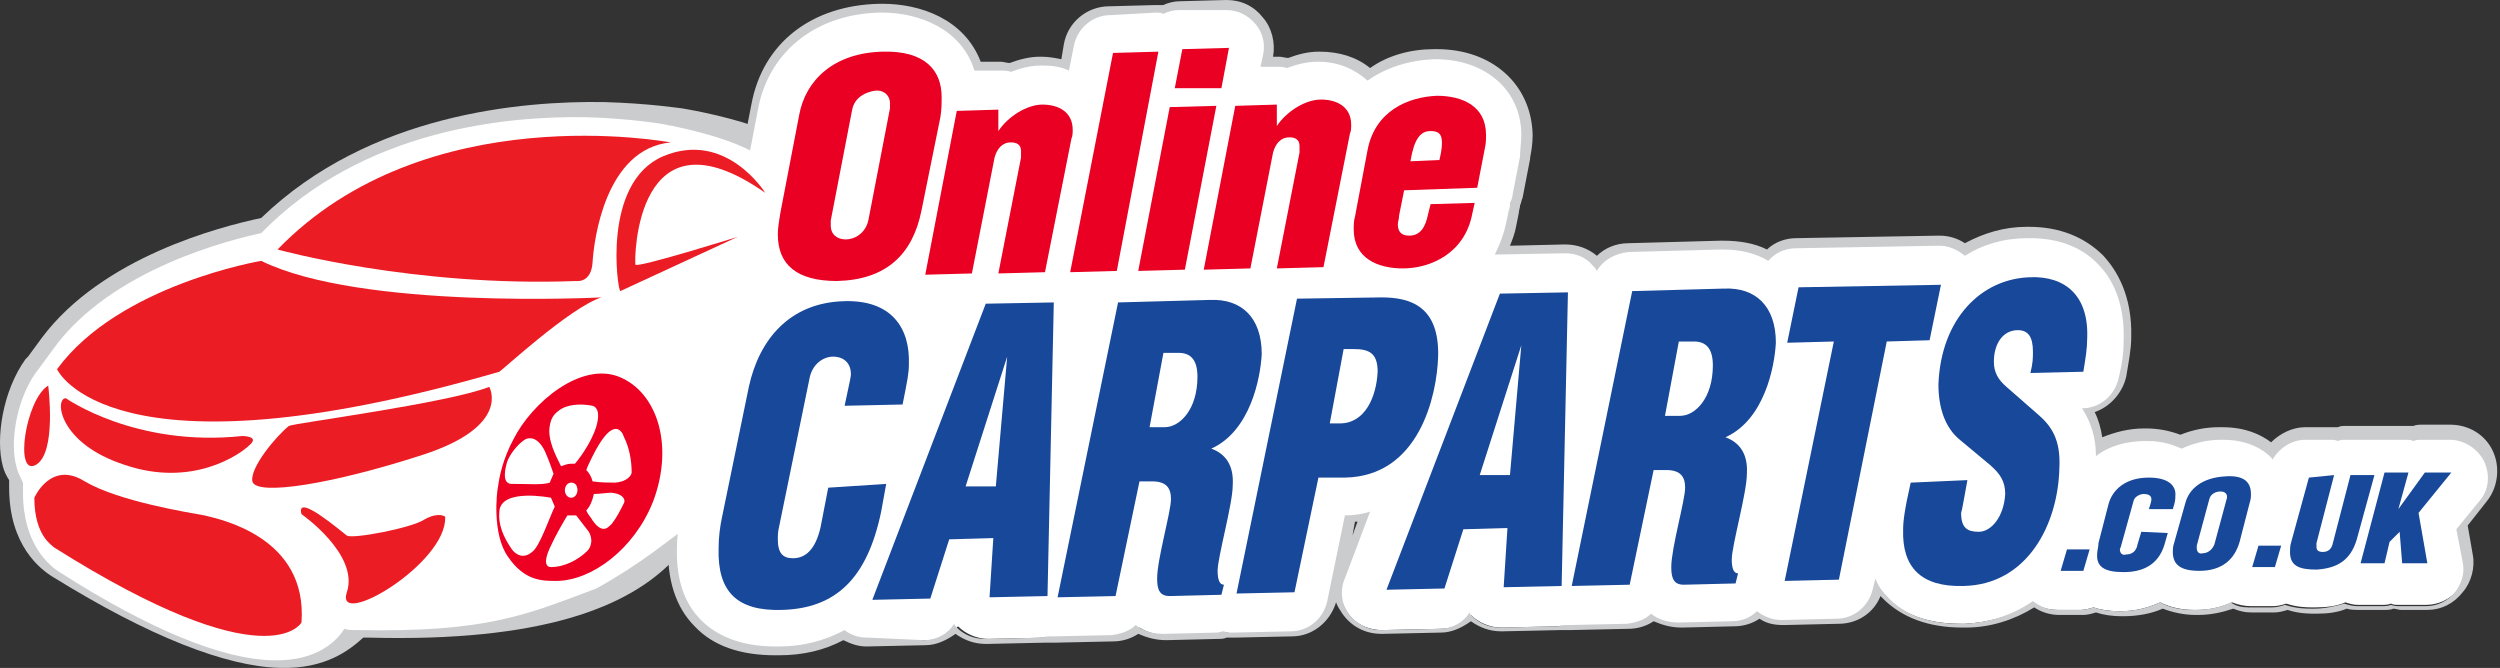
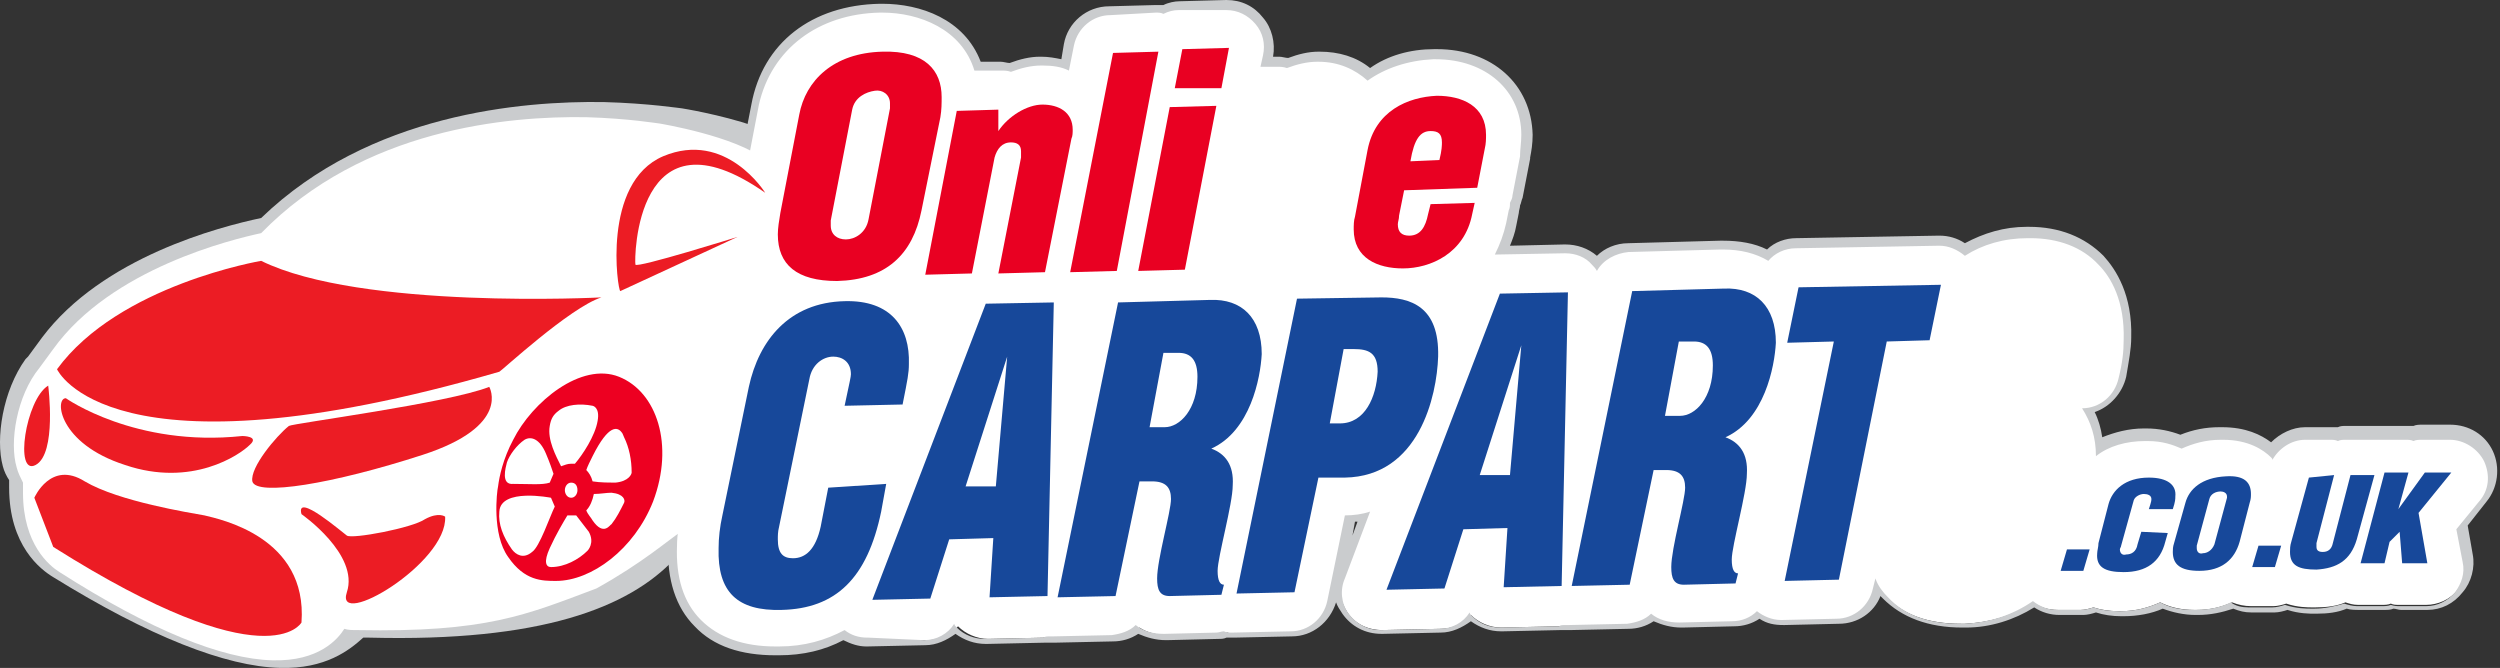
<svg xmlns="http://www.w3.org/2000/svg" width="262" height="70" viewBox="0 0 262 70" fill="none">
  <rect x="0" y="0" width="262" height="70" fill="#333333" stroke="none" />
  <path d="M29.351 69.994C23.672 69.862 15.617 66.692 5.58 60.485C4.259 59.693 0.957 57.184 0.957 51.109V50.316C0.693 49.92 0.429 49.392 0.297 48.864C-0.495 45.958 0.297 40.94 2.674 37.638L2.938 37.374L4.391 35.393C10.73 26.941 23.012 23.771 27.37 22.847C38.728 11.886 54.707 10.565 63.291 10.697C68.046 10.829 71.347 11.357 71.479 11.357C71.479 11.357 87.327 13.867 84.818 18.753L85.346 19.677L78.875 25.62L80.856 30.375L79.799 30.903C76.894 32.224 76.498 35.657 76.234 41.204C75.573 52.429 74.649 67.749 38.728 66.824C38.464 66.824 38.199 66.824 38.067 66.824C36.615 68.145 34.105 70.126 29.351 69.994Z" fill="#CACCCE" />
  <path d="M81.384 68.145C77.951 68.145 75.177 67.088 73.328 65.239C71.479 63.258 70.555 60.617 70.687 57.184C70.687 55.863 70.951 54.542 71.215 52.958L73.857 39.355C74.649 35.657 76.366 32.488 79.007 30.375C77.686 28.79 76.894 26.677 76.894 24.432C76.894 23.507 77.026 22.451 77.158 21.262L79.139 10.961C80.328 4.754 85.346 0.924 92.213 0.792H92.478C96.307 0.792 100.93 2.377 102.382 6.867H104.759C105.156 6.867 105.552 6.867 105.816 6.999C106.872 6.603 107.929 6.339 108.985 6.339H109.118C109.91 6.339 110.834 6.471 111.495 6.735L111.891 4.622C112.287 2.509 114.136 1.057 116.249 1.057L121.135 0.924C121.399 0.924 121.664 0.924 121.928 1.057C122.456 0.792 122.984 0.66 123.645 0.66L128.531 0.528C129.984 0.528 131.172 1.057 131.965 2.113C132.889 3.17 133.153 4.49 132.889 5.811L132.757 6.339H133.813C134.21 6.339 134.606 6.339 134.87 6.471C135.926 6.075 136.983 5.811 138.039 5.811H138.172C140.152 5.811 142.001 6.471 143.322 7.66C145.303 6.339 147.548 5.679 150.189 5.679H150.453C156 5.679 159.83 9.112 159.962 14.131C159.962 14.923 159.83 15.716 159.698 16.376L158.906 20.602C158.906 20.866 158.773 21.13 158.641 21.394C158.641 21.658 158.641 21.923 158.509 22.187L158.245 23.507C158.113 24.432 157.717 25.356 157.321 26.149L163.792 26.017C165.113 26.017 166.169 26.545 167.093 27.337L167.226 27.469C168.018 26.545 169.206 25.884 170.527 25.884L180.432 25.62C182.149 25.62 183.733 26.017 185.186 26.677C185.979 25.884 187.035 25.488 188.224 25.488L203.147 25.224C204.203 25.224 205.128 25.488 205.92 26.149C207.901 24.96 210.014 24.432 212.391 24.3H212.655C215.693 24.3 218.334 25.356 220.183 27.205C221.504 28.658 223.088 31.167 222.956 35.393C222.956 36.582 222.824 37.77 222.428 39.355C222.032 41.204 220.711 42.525 218.994 42.921C219.523 43.977 219.919 45.298 220.051 46.618C221.372 45.826 222.956 45.43 224.805 45.298H225.069C226.39 45.298 227.579 45.562 228.635 46.09C229.824 45.562 231.144 45.166 232.729 45.166H232.993C235.634 45.166 237.219 46.09 238.144 47.015C238.936 45.958 240.257 45.298 241.577 45.166H244.219C244.483 45.166 244.747 45.166 245.011 45.166C245.275 45.166 245.539 45.034 245.803 45.034H248.445C248.577 45.034 248.709 45.034 248.841 45.034C249.105 45.034 249.237 45.034 249.501 45.034H252.01C252.407 45.034 252.671 45.034 252.935 45.166C253.199 45.034 253.463 45.034 253.859 45.034H256.633C258.481 45.034 259.934 45.958 260.727 47.543C261.519 49.128 261.255 50.977 260.198 52.297L257.953 54.938L258.481 58.24C258.746 59.561 258.349 60.881 257.557 61.806C256.765 62.862 255.444 63.391 254.255 63.391H251.482C251.086 63.391 250.822 63.391 250.558 63.258C250.294 63.391 249.897 63.391 249.633 63.391H247.124C246.596 63.391 246.2 63.258 245.803 63.126C244.879 63.523 243.822 63.655 242.634 63.655H242.37C241.841 63.655 240.785 63.655 239.596 63.258C239.2 63.391 238.672 63.523 238.276 63.523H235.899C235.238 63.523 234.578 63.391 233.918 63.126C232.729 63.655 231.54 63.919 230.22 63.919H229.956C228.635 63.919 227.447 63.655 226.39 63.126C225.201 63.655 223.881 64.051 222.296 64.051H222.032C221.107 64.051 220.183 63.919 219.391 63.655C218.994 63.787 218.466 63.919 218.07 63.919H215.693C214.636 63.919 213.844 63.655 213.052 63.126C210.939 64.579 208.429 65.239 205.92 65.371H205.524C202.09 65.371 199.449 64.447 197.6 62.466C197.336 62.202 197.072 61.806 196.808 61.542C196.28 63.523 194.563 64.975 192.582 64.975L186.903 65.107C185.979 65.107 185.054 64.843 184.262 64.315C183.469 64.843 182.545 65.239 181.62 65.239L176.074 65.371C175.017 65.371 173.961 65.107 173.168 64.579C172.376 65.107 171.584 65.504 170.659 65.504L164.452 65.636C164.32 65.636 164.188 65.636 164.056 65.636C163.792 65.636 163.66 65.636 163.396 65.636L157.321 65.768C156.132 65.768 154.944 65.239 154.151 64.447C153.359 65.371 152.17 65.9 150.982 65.9L144.907 66.032C143.322 66.032 142.001 65.371 141.209 64.183C140.417 62.994 140.152 61.41 140.681 60.089L143.058 54.014C142.53 54.146 142.133 54.146 141.605 54.146L139.888 62.73C139.492 64.843 137.775 66.296 135.662 66.296L129.455 66.428C129.191 66.428 128.927 66.428 128.663 66.296C128.399 66.296 128.135 66.428 127.871 66.428L122.324 66.56C121.267 66.56 120.211 66.296 119.419 65.768C118.626 66.296 117.834 66.692 116.909 66.692L110.702 66.824C110.57 66.824 110.438 66.824 110.306 66.824C110.042 66.824 109.91 66.824 109.646 66.824L103.571 66.956C102.382 66.956 101.194 66.428 100.401 65.636C99.609 66.56 98.42 67.088 97.232 67.088L91.157 67.22C90.233 67.22 89.44 66.956 88.648 66.56C86.667 67.617 84.422 68.145 81.78 68.145H81.384Z" fill="white" />
  <path d="M128.531 1.057C129.719 1.057 130.776 1.585 131.568 2.509C132.361 3.434 132.625 4.622 132.361 5.811L132.097 6.999H133.813C134.21 6.999 134.474 6.999 134.87 7.131C135.926 6.735 136.983 6.471 138.039 6.471H138.172C140.285 6.471 142.001 7.263 143.322 8.452C145.171 7.131 147.548 6.339 150.189 6.207H150.453C155.736 6.207 159.434 9.509 159.434 14.131C159.434 14.923 159.302 15.716 159.302 16.244C159.302 16.244 159.302 16.244 159.302 16.376L158.509 20.47C158.509 20.734 158.377 20.998 158.245 21.262C158.245 21.526 158.245 21.791 158.113 22.055L157.849 23.375C157.585 24.564 157.189 25.62 156.66 26.677L163.924 26.545C163.924 26.545 163.924 26.545 164.056 26.545C165.113 26.545 166.169 26.941 166.829 27.733C166.961 27.865 167.226 28.13 167.358 28.394C168.018 27.205 169.339 26.545 170.659 26.413L180.3 26.149H180.564C182.413 26.149 183.998 26.545 185.318 27.337C185.979 26.545 187.035 26.017 188.224 26.017L203.147 25.752C203.147 25.752 203.147 25.752 203.279 25.752C204.203 25.752 205.128 26.149 205.92 26.809C207.769 25.62 210.014 24.96 212.523 24.96H212.787C215.693 24.96 218.202 25.884 219.919 27.733C221.24 29.054 222.692 31.563 222.56 35.657C222.56 36.846 222.428 38.034 222.032 39.619C221.636 41.468 220.051 42.789 218.202 42.789C219.127 44.241 219.655 45.826 219.655 47.807C220.975 46.751 222.824 46.222 224.805 46.222H225.069C226.654 46.222 227.711 46.618 228.635 47.015C229.824 46.486 231.144 46.09 232.729 46.09H232.993C235.634 46.09 237.219 47.147 238.012 47.939C238.144 48.071 238.144 48.071 238.144 48.203C238.804 47.015 240.125 46.09 241.577 46.09H244.087C244.087 46.09 244.087 46.09 244.219 46.09C244.483 46.09 244.747 46.09 245.011 46.222C245.275 46.09 245.539 46.09 245.803 46.09H248.313C248.313 46.09 248.313 46.09 248.445 46.09C248.577 46.09 248.709 46.09 248.841 46.09C249.105 46.09 249.237 46.09 249.501 46.09H252.01C252.01 46.09 252.01 46.09 252.142 46.09C252.407 46.09 252.671 46.09 252.935 46.222C253.199 46.09 253.463 46.09 253.859 46.09H256.633C256.633 46.09 256.633 46.09 256.765 46.09C258.217 46.09 259.67 47.015 260.33 48.335C260.991 49.788 260.859 51.373 259.802 52.561L257.425 55.467L258.085 58.9C258.349 60.089 257.953 61.145 257.293 62.07C256.501 62.994 255.444 63.523 254.255 63.523H251.614C251.614 63.523 251.614 63.523 251.482 63.523C251.218 63.523 250.954 63.523 250.558 63.391C250.294 63.523 249.897 63.523 249.633 63.523H247.124C247.124 63.523 247.124 63.523 246.992 63.523C246.596 63.523 246.068 63.391 245.671 63.258C244.747 63.523 243.69 63.787 242.502 63.787H242.238C241.709 63.787 240.653 63.787 239.464 63.391C239.068 63.523 238.54 63.655 238.144 63.655H235.767C235.767 63.655 235.767 63.655 235.634 63.655C234.974 63.655 234.314 63.523 233.786 63.126C232.729 63.655 231.408 63.919 230.088 63.919H229.824C228.503 63.919 227.314 63.655 226.39 63.126C225.201 63.655 223.881 64.051 222.296 64.051H222.032C220.975 64.051 220.183 63.919 219.391 63.655C218.994 63.787 218.466 63.919 218.07 63.919H215.693C215.693 63.919 215.693 63.919 215.561 63.919C214.636 63.919 213.712 63.523 213.052 62.994C210.939 64.447 208.561 65.239 205.788 65.371C205.656 65.371 205.524 65.371 205.392 65.371C202.09 65.371 199.581 64.447 197.864 62.598C197.336 62.07 196.808 61.41 196.544 60.617L196.28 61.674C195.883 63.523 194.299 64.843 192.45 64.843L186.771 64.975C186.771 64.975 186.771 64.975 186.639 64.975C185.714 64.975 184.79 64.579 184.13 64.051C183.469 64.711 182.545 65.107 181.488 65.107L176.074 65.239H175.942C174.885 65.239 173.829 64.975 173.036 64.315C172.376 64.975 171.452 65.239 170.527 65.371L164.452 65.504C164.452 65.504 164.452 65.504 164.32 65.504C164.188 65.504 164.056 65.504 163.924 65.504C163.792 65.504 163.528 65.504 163.396 65.636L157.321 65.768C157.321 65.768 157.321 65.768 157.189 65.768C156.132 65.768 155.076 65.371 154.283 64.579C154.151 64.447 154.019 64.315 154.019 64.183C153.359 65.239 152.17 65.9 150.85 65.9L144.775 66.032C144.775 66.032 144.775 66.032 144.643 66.032C143.322 66.032 142.133 65.371 141.341 64.315C140.549 63.258 140.417 61.806 140.945 60.617L143.586 53.618C142.794 53.882 141.869 54.014 140.945 54.014L139.096 62.994C138.7 64.843 137.115 66.164 135.266 66.164L129.191 66.296C129.191 66.296 129.191 66.296 129.059 66.296C128.795 66.296 128.531 66.296 128.267 66.164C128.003 66.164 127.739 66.296 127.474 66.296L122.06 66.428H121.928C120.871 66.428 119.815 66.164 119.022 65.504C118.362 66.164 117.438 66.428 116.513 66.56L110.438 66.692C110.438 66.692 110.438 66.692 110.306 66.692C110.174 66.692 110.042 66.692 109.91 66.692C109.778 66.692 109.514 66.692 109.382 66.824L103.307 66.956C103.307 66.956 103.307 66.956 103.175 66.956C102.118 66.956 101.062 66.56 100.269 65.768C100.137 65.636 100.005 65.504 100.005 65.371C99.345 66.428 98.156 67.088 96.836 67.088L91.025 66.824C91.025 66.824 91.025 66.824 90.893 66.824C89.968 66.824 89.176 66.56 88.516 66.032C86.535 67.088 84.29 67.749 81.648 67.749C81.516 67.749 81.384 67.749 81.252 67.749C77.951 67.749 75.309 66.824 73.46 64.975C71.612 63.126 70.819 60.485 70.951 57.184C70.951 55.995 71.215 54.542 71.479 52.958L74.253 39.487C75.045 35.657 76.894 32.488 79.535 30.375C77.951 28.658 77.29 26.545 77.29 24.3C77.29 23.375 77.422 22.451 77.554 21.262L79.535 10.961C80.856 5.15 85.742 1.453 92.213 1.321H92.478C96.307 1.321 100.798 3.037 102.118 7.396H104.892C105.288 7.396 105.552 7.396 105.948 7.528C107.005 7.131 108.061 6.867 109.118 6.867H109.25C110.306 6.867 111.231 6.999 112.023 7.396L112.551 4.754C112.947 2.905 114.532 1.585 116.381 1.585L121.135 1.321C121.399 1.321 121.664 1.321 121.928 1.453C122.456 1.189 122.984 1.057 123.512 1.057H128.531ZM128.531 0L123.645 0.132C123.116 0.132 122.456 0.264 121.928 0.528C121.664 0.528 121.399 0.528 121.267 0.528H121.135L116.249 0.66C113.872 0.66 111.891 2.377 111.495 4.622L111.231 6.207C110.57 6.075 109.91 5.943 109.118 5.943H108.985C107.929 5.943 106.872 6.207 105.816 6.603C105.552 6.603 105.156 6.471 104.892 6.471H104.759H102.778C101.062 1.981 96.439 0.396 92.478 0.396H92.213C85.082 0.528 79.931 4.49 78.743 10.961L76.762 21.13C76.498 22.319 76.498 23.375 76.498 24.3C76.498 26.545 77.158 28.526 78.347 30.243C75.838 32.488 74.253 35.525 73.46 39.223L70.555 52.825C70.291 54.41 70.027 55.863 70.027 57.184C69.895 60.749 70.819 63.655 72.8 65.636C74.781 67.749 77.686 68.673 81.252 68.673C81.384 68.673 81.516 68.673 81.648 68.673C84.157 68.673 86.403 68.145 88.384 67.088C89.176 67.484 89.968 67.749 90.761 67.749H90.893L96.968 67.617C98.156 67.617 99.213 67.088 100.137 66.428C101.062 67.088 102.118 67.484 103.307 67.484H103.439L109.514 67.352C109.778 67.352 109.91 67.352 110.042 67.352C110.174 67.352 110.306 67.352 110.438 67.352H110.57L116.645 67.22C117.57 67.22 118.494 66.956 119.286 66.428C120.211 66.824 121.135 67.088 122.192 67.088H122.324L127.739 66.956C128.003 66.956 128.267 66.956 128.531 66.824C128.795 66.824 128.927 66.824 129.191 66.824H129.323L135.398 66.692C137.511 66.692 139.36 65.239 140.02 63.126C140.152 63.523 140.417 63.919 140.681 64.315C141.605 65.636 143.058 66.428 144.775 66.428H144.907L150.982 66.296C152.17 66.296 153.227 65.768 154.151 65.107C155.076 65.768 156.132 66.164 157.321 66.164H157.453L163.528 66.032C163.792 66.032 163.924 66.032 164.056 66.032C164.188 66.032 164.32 66.032 164.452 66.032H164.584L170.659 65.9C171.584 65.9 172.508 65.636 173.3 65.107C174.225 65.504 175.149 65.768 176.206 65.768H176.338L181.753 65.636C182.677 65.636 183.601 65.371 184.394 64.843C185.186 65.371 185.979 65.504 186.903 65.504H187.035L192.714 65.371C194.695 65.371 196.412 64.183 197.072 62.466C197.204 62.598 197.204 62.598 197.336 62.73C199.317 64.711 202.09 65.768 205.656 65.768C205.788 65.768 205.92 65.768 206.052 65.768C208.561 65.768 211.071 64.975 213.184 63.655C213.976 64.183 214.9 64.447 215.825 64.447H215.957H218.334C218.73 64.447 219.259 64.315 219.655 64.183C220.447 64.447 221.372 64.579 222.296 64.579H222.56C224.013 64.579 225.466 64.315 226.654 63.787C227.711 64.183 228.899 64.447 230.088 64.447H230.352C231.673 64.447 232.861 64.183 234.05 63.787C234.71 64.051 235.238 64.183 235.899 64.183H236.031H238.408C238.804 64.183 239.332 64.051 239.728 63.919C240.917 64.315 242.106 64.315 242.502 64.315H242.766C243.954 64.315 245.011 64.183 245.935 63.787C246.332 63.919 246.86 63.919 247.256 63.919H247.388H249.897C250.161 63.919 250.558 63.919 250.822 63.787C251.086 63.787 251.35 63.919 251.614 63.919H251.746H254.387C255.84 63.919 257.161 63.258 258.085 62.07C259.01 61.013 259.406 59.429 259.142 58.108L258.614 55.071L260.594 52.561C261.783 51.109 262.047 48.996 261.255 47.279C260.462 45.562 258.746 44.505 256.765 44.505H256.633H253.859C253.595 44.505 253.199 44.505 252.935 44.638C252.671 44.638 252.407 44.638 252.142 44.638H252.01H249.501C249.237 44.638 249.105 44.638 248.841 44.638C248.709 44.638 248.577 44.638 248.445 44.638H248.313H245.803C245.539 44.638 245.275 44.638 245.011 44.77C244.747 44.77 244.483 44.77 244.219 44.77H244.087H241.577C240.257 44.77 238.936 45.43 238.012 46.354C236.955 45.562 235.37 44.77 232.861 44.77H232.597C231.144 44.77 229.824 45.034 228.503 45.562C227.447 45.166 226.258 44.902 224.937 44.902H224.673C223.088 44.902 221.636 45.298 220.315 45.826C220.183 44.902 219.919 43.977 219.523 43.185C221.107 42.657 222.428 41.204 222.824 39.487C223.088 37.902 223.353 36.582 223.353 35.393C223.485 30.903 221.768 28.262 220.447 26.809C218.466 24.828 215.825 23.771 212.655 23.771H212.391C210.014 23.771 207.901 24.432 205.92 25.488C205.128 24.96 204.203 24.696 203.279 24.696H203.147L188.224 24.96C187.167 24.96 185.979 25.356 185.186 26.149C183.866 25.488 182.281 25.224 180.564 25.224H180.3L170.659 25.488C169.339 25.488 168.15 26.017 167.358 26.809C166.433 26.017 165.245 25.62 164.056 25.62H163.924L158.245 25.752C158.509 25.092 158.773 24.432 158.906 23.639L159.17 22.319C159.17 22.055 159.302 21.791 159.302 21.526C159.434 21.262 159.434 20.998 159.566 20.734L160.358 16.64V16.508C160.49 15.848 160.622 15.055 160.622 14.131C160.49 8.848 156.396 5.15 150.586 5.15H150.321C147.812 5.15 145.435 5.811 143.586 7.131C142.133 5.943 140.285 5.415 138.304 5.415H138.172C137.115 5.415 136.059 5.679 135.002 6.075C134.738 6.075 134.342 5.943 134.078 5.943H133.946H133.417C133.681 4.49 133.285 2.905 132.361 1.849C131.436 0.66 130.116 0 128.531 0ZM142.001 54.674C142.133 54.674 142.133 54.674 142.266 54.674L141.737 56.127L142.001 54.674Z" fill="#CACCCE" />
  <path d="M90.232 14.263C88.516 14.527 83.365 12.414 82.573 14.659C81.78 16.772 81.648 16.64 80.196 16.772C77.158 14.263 69.102 12.942 69.102 12.942C68.97 12.942 65.933 12.414 61.443 12.282C53.255 12.15 38.067 13.47 27.37 24.432C24.333 25.092 11.655 28.13 5.58 36.582L4.127 38.563C1.75 41.468 0.957 46.354 1.75 48.996C1.882 49.524 2.146 50.052 2.41 50.58V50.712V51.637C2.41 57.051 5.183 59.297 6.24 59.957C15.748 66.032 23.276 69.069 28.559 69.201C33.445 69.333 35.426 66.956 36.086 65.9C36.483 66.032 36.879 66.032 37.407 66.032C51.01 66.296 55.103 64.447 62.499 61.674C72.272 56.259 73.064 52.165 73.328 58.24C73.46 60.485 76.234 63.787 78.743 63.258C80.724 62.862 94.458 49.656 94.458 49.656L103.967 31.959C104.099 31.959 91.817 13.867 90.232 14.263Z" fill="white" />
-   <path d="M29.087 26.149C29.087 26.149 43.35 30.11 60.386 29.45C60.386 29.45 61.971 29.714 62.103 27.469C62.235 25.224 63.423 15.584 70.291 14.923C70.159 14.923 44.67 10.037 29.087 26.149Z" fill="#EC1C24" />
  <path d="M80.196 20.206C80.196 20.206 76.102 13.602 69.498 16.376C63.027 19.149 64.744 30.507 65.008 30.507C65.272 30.375 77.29 24.828 77.29 24.828C77.29 24.828 66.725 28.13 66.593 27.733C66.461 27.205 66.593 10.697 80.196 20.206Z" fill="#EC1C24" />
  <path d="M63.027 31.167C63.027 31.167 37.803 32.488 27.37 27.337C27.37 27.337 12.447 29.846 5.976 38.695C5.976 38.695 11.39 50.844 52.33 38.959C52.462 38.959 59.726 32.224 63.027 31.167Z" fill="#EC1C24" />
  <path d="M30.276 44.638C30.672 44.373 46.916 42.26 51.274 40.544C51.274 40.544 53.651 44.638 44.274 47.675C34.898 50.712 26.842 52.033 26.446 50.448C26.182 48.996 28.955 45.694 30.276 44.638Z" fill="#EC1C24" />
  <path d="M6.9 41.732C6.9 41.732 14.164 46.883 25.389 45.694C25.389 45.694 27.238 45.694 26.182 46.618C25.125 47.675 20.107 51.109 13.107 48.731C6.108 46.486 5.712 41.732 6.9 41.732Z" fill="#EC1C24" />
  <path d="M5.051 40.411C5.051 40.411 5.976 47.543 3.731 48.731C1.486 49.92 2.674 41.864 5.051 40.411Z" fill="#EC1C24" />
  <path d="M31.596 53.882C31.596 53.882 37.671 58.108 36.35 62.07C35.03 66.032 46.916 59.032 46.651 54.146C46.651 54.146 45.991 53.618 44.538 54.41C43.218 55.335 36.879 56.523 36.35 56.127C35.954 55.863 30.936 51.505 31.596 53.882Z" fill="#EC1C24" />
-   <path d="M3.599 52.165C3.599 52.165 5.316 48.203 8.881 50.448C12.447 52.561 19.975 53.75 21.427 54.014C23.012 54.41 32.257 56.259 31.596 65.239C31.596 65.239 28.163 71.579 5.58 57.316C5.58 57.184 3.599 56.259 3.599 52.165Z" fill="#EC1C24" />
+   <path d="M3.599 52.165C3.599 52.165 5.316 48.203 8.881 50.448C12.447 52.561 19.975 53.75 21.427 54.014C23.012 54.41 32.257 56.259 31.596 65.239C31.596 65.239 28.163 71.579 5.58 57.316Z" fill="#EC1C24" />
  <path d="M64.876 39.487C60.914 37.902 55.764 42.128 53.783 46.09C52.726 48.071 52.33 49.92 52.198 50.977C52.066 51.505 51.538 55.995 53.255 58.372C54.971 60.881 56.82 60.881 58.273 60.881C61.971 60.881 66.461 57.58 68.442 52.561C70.687 46.618 68.838 41.072 64.876 39.487ZM57.613 44.638C57.745 43.845 58.009 43.449 58.537 43.053C59.33 42.392 60.782 42.26 62.103 42.525C62.103 42.525 62.895 42.657 62.631 44.109C62.367 45.694 61.046 47.675 60.254 48.599C60.122 48.599 59.99 48.599 59.858 48.599C59.462 48.599 59.197 48.731 58.801 48.864C58.273 47.807 57.349 46.09 57.613 44.638ZM60.518 51.373C60.518 51.769 60.254 52.165 59.858 52.165C59.462 52.165 59.197 51.769 59.197 51.373C59.197 50.977 59.462 50.58 59.858 50.58C60.254 50.58 60.518 50.844 60.518 51.373ZM53.123 48.467C53.387 47.675 54.179 46.618 54.971 46.09C55.632 45.694 56.556 45.958 57.217 47.543C57.613 48.467 57.877 49.26 58.009 49.656C57.877 49.92 57.745 50.316 57.613 50.58C56.82 50.844 55.5 50.712 53.783 50.712C52.462 50.844 52.99 48.996 53.123 48.467ZM55.764 57.844C54.839 58.636 54.047 58.108 53.651 57.58C52.726 56.259 52.198 54.938 52.33 53.618C52.462 51.109 57.745 52.165 57.745 52.165C57.877 52.429 58.009 52.825 58.141 53.09C57.613 54.146 56.556 57.316 55.764 57.844ZM61.575 57.712C60.65 58.636 59.197 59.429 57.745 59.429C57.217 59.429 56.952 58.9 57.613 57.448C58.273 55.995 59.065 54.674 59.462 54.014C59.594 54.014 59.726 54.014 59.99 54.014C60.122 54.014 60.254 54.014 60.386 54.014C60.782 54.542 61.31 55.203 61.707 55.731C62.367 56.919 61.575 57.712 61.575 57.712ZM65.404 52.693C65.008 53.486 64.612 54.278 64.084 54.938C63.952 54.938 63.291 56.259 62.103 54.542C61.971 54.278 61.575 53.882 61.443 53.486C61.839 53.09 62.103 52.429 62.235 51.769C62.895 51.769 63.556 51.637 64.084 51.637C65.404 51.769 65.537 52.429 65.404 52.693ZM66.197 49.524C66.197 49.656 65.933 50.448 64.48 50.58C63.952 50.58 62.895 50.58 62.103 50.448C61.971 49.92 61.707 49.524 61.443 49.26C61.575 48.864 61.839 48.335 62.103 47.807C63.82 44.373 64.744 44.77 65.14 45.298C65.272 45.43 65.272 45.562 65.404 45.826C65.933 46.883 66.197 48.203 66.197 49.524Z" fill="#ED0021" />
  <path d="M98.684 10.169C98.684 10.829 98.684 11.49 98.552 12.282L96.572 22.055C95.647 26.677 92.874 29.318 87.723 29.45C83.497 29.45 81.516 27.733 81.516 24.564C81.516 23.904 81.648 23.111 81.78 22.319L83.761 12.018C84.422 8.452 87.327 5.547 92.478 5.415C96.968 5.283 98.684 7.396 98.684 10.169ZM89.308 11.49L87.063 23.111C87.063 23.243 87.063 23.507 87.063 23.639C87.063 24.564 87.723 25.092 88.648 25.092C89.572 25.092 90.761 24.432 91.025 22.979L93.27 11.357C93.27 11.225 93.27 10.961 93.27 10.829C93.27 9.905 92.478 9.377 91.685 9.509C90.761 9.641 89.572 10.169 89.308 11.49Z" fill="#E90022" />
  <path d="M104.627 13.735C105.684 12.15 107.665 10.961 109.25 10.961C110.966 10.961 112.419 11.754 112.419 13.603C112.419 13.867 112.419 14.263 112.287 14.527L109.514 28.526L104.627 28.658L107.004 16.508C107.004 16.376 107.004 16.112 107.004 15.848C107.004 15.187 106.608 14.923 105.948 14.923C105.024 14.923 104.495 15.584 104.231 16.508L101.854 28.658L96.968 28.79L100.269 11.622L104.627 11.49V13.735Z" fill="#E90022" />
  <path d="M117.041 28.394L112.155 28.526L116.645 5.547L121.399 5.415L117.041 28.394Z" fill="#E90022" />
  <path d="M124.173 28.262L119.286 28.394L122.588 11.225L127.474 11.093L124.173 28.262ZM123.909 5.151L128.795 5.018L128.003 9.244H123.116L123.909 5.151Z" fill="#E90022" />
-   <path d="M133.813 13.206C134.87 11.622 136.851 10.433 138.436 10.433C140.152 10.433 141.605 11.225 141.605 13.074C141.605 13.338 141.605 13.735 141.473 13.999L138.7 27.997L133.813 28.13L136.191 15.98C136.191 15.848 136.191 15.584 136.191 15.319C136.191 14.659 135.794 14.395 135.134 14.395C134.21 14.395 133.681 15.055 133.417 15.98L131.04 28.13L126.154 28.262L129.455 11.093L133.813 10.961V13.206Z" fill="#E90022" />
  <path d="M147.152 19.942L146.624 22.583C146.624 22.979 146.492 23.243 146.492 23.507C146.492 24.3 146.888 24.696 147.68 24.696C148.869 24.696 149.397 23.771 149.661 22.451L149.925 21.394L154.547 21.262L154.283 22.451C153.491 26.545 149.925 28.13 147.02 28.13C144.379 28.13 141.869 27.073 141.869 24.036C141.869 23.639 141.869 23.111 142.001 22.715L143.322 15.716C144.114 11.622 147.548 10.169 150.586 10.037C153.227 10.037 155.736 11.093 155.736 14.131C155.736 14.527 155.736 15.055 155.604 15.584L154.812 19.677L147.152 19.942ZM150.85 16.772C151.114 15.716 151.114 15.187 151.114 14.923C151.114 13.999 150.718 13.735 149.925 13.735C148.869 13.735 148.208 14.527 147.812 16.904L150.85 16.772Z" fill="#E90022" />
  <path d="M92.874 50.712L92.346 53.618C90.893 60.617 87.591 63.787 81.912 63.919C77.29 64.051 75.177 62.07 75.309 57.448C75.309 56.391 75.441 55.203 75.706 54.014L78.479 40.544C79.535 35.657 82.705 31.695 88.516 31.563C93.402 31.431 95.383 34.337 95.251 38.166C95.251 39.091 95.119 39.751 94.591 42.392L88.516 42.525C89.044 40.015 89.176 39.487 89.176 39.223C89.176 37.902 88.251 37.374 87.327 37.374C86.27 37.374 85.082 38.166 84.818 39.751L81.648 55.203C81.516 55.731 81.516 56.127 81.516 56.523C81.516 57.976 82.044 58.504 83.101 58.504C84.422 58.504 85.478 57.58 86.006 55.203L86.799 51.109L92.874 50.712Z" fill="#17489A" />
  <path d="M110.438 31.695L109.778 62.466L103.703 62.598L104.099 56.391L99.477 56.523L97.496 62.73L91.421 62.862L103.307 31.827L110.438 31.695ZM104.363 50.977L105.552 37.374L101.194 50.977H104.363Z" fill="#17489A" />
  <path d="M116.909 62.466L110.834 62.598L117.173 31.695L126.814 31.431C130.116 31.299 132.229 33.28 132.229 37.11C132.097 39.619 131.04 45.166 126.946 47.015C128.399 47.543 129.323 48.731 129.191 50.844C129.191 52.825 127.606 58.372 127.606 59.825C127.606 60.881 127.871 61.278 128.267 61.278L128.003 62.334L122.588 62.466C121.531 62.466 121.267 61.806 121.267 60.617C121.267 58.636 122.72 53.618 122.72 52.297C122.72 51.109 122.192 50.448 120.739 50.448H119.418L116.909 62.466ZM120.475 44.77H122.06C123.644 44.77 125.493 42.921 125.493 39.487C125.493 37.77 124.833 36.978 123.512 36.978H121.928L120.475 44.77Z" fill="#17489A" />
  <path d="M135.662 62.07L129.587 62.202L135.926 31.299L144.775 31.167C147.812 31.167 150.85 32.092 150.717 37.374C150.585 41.468 148.737 49.92 140.945 50.052H138.171L135.662 62.07ZM139.36 44.373H140.417C143.058 44.373 144.246 41.6 144.378 38.959C144.378 36.978 143.454 36.582 141.869 36.582H140.813L139.36 44.373Z" fill="#17489A" />
  <path d="M164.32 30.639L163.66 61.41L157.585 61.542L157.981 55.335L153.359 55.467L151.378 61.674L145.303 61.806L157.189 30.771L164.32 30.639ZM158.245 49.788L159.434 36.185L155.076 49.788H158.245Z" fill="#17489A" />
  <path d="M170.791 61.278L164.716 61.41L171.055 30.507L180.696 30.242C183.998 30.11 186.111 32.091 186.111 35.921C185.978 38.431 184.922 43.977 180.828 45.826C182.281 46.354 183.205 47.543 183.073 49.656C183.073 51.637 181.488 57.184 181.488 58.636C181.488 59.693 181.752 60.089 182.149 60.089L181.885 61.145L176.47 61.278C175.413 61.278 175.149 60.617 175.149 59.429C175.149 57.448 176.602 52.429 176.602 51.109C176.602 49.92 176.074 49.26 174.621 49.26H173.3L170.791 61.278ZM174.489 43.581H176.074C177.658 43.581 179.507 41.732 179.507 38.298C179.507 36.582 178.847 35.789 177.526 35.789H175.942L174.489 43.581Z" fill="#17489A" />
  <path d="M192.714 60.749L187.035 60.881L192.186 35.789L187.299 35.921L188.488 30.11L203.411 29.846L202.222 35.657L197.732 35.789L192.714 60.749Z" fill="#17489A" />
-   <path d="M206.184 50.316C205.788 52.429 205.656 53.354 205.524 53.75C205.524 55.335 206.184 55.731 207.373 55.731C208.693 55.731 210.014 54.146 210.146 51.769C210.146 50.448 209.618 49.656 208.561 48.731L205.392 46.09C203.939 44.902 203.147 42.921 203.147 40.279C203.411 33.412 207.637 29.186 212.787 29.054C216.353 28.922 218.994 30.903 218.73 35.657C218.73 36.45 218.598 37.374 218.334 38.959L212.787 39.091C213.052 38.034 213.052 37.506 213.052 36.846C213.052 35.261 212.523 34.601 211.467 34.601C209.882 34.601 208.958 36.053 208.958 37.902C208.958 38.959 209.354 39.751 210.278 40.544L213.448 43.317C215.032 44.638 215.957 46.09 215.825 48.996C215.693 55.071 212.391 61.278 205.788 61.41C201.298 61.542 199.317 59.429 199.449 55.467C199.449 54.674 199.581 53.486 200.241 50.58L206.184 50.316Z" fill="#17489A" />
  <path d="M216.617 57.58H218.994L218.334 59.825H215.957L216.617 57.58Z" fill="#17489A" />
  <path d="M227.182 55.863L226.918 56.787C226.39 58.9 224.937 59.957 222.56 59.957C220.579 59.957 219.655 59.429 219.787 57.976C219.787 57.712 219.919 57.316 219.919 56.919L220.975 52.825C221.372 51.373 222.692 50.052 225.201 50.052C227.182 50.052 228.107 50.844 227.975 52.033C227.975 52.297 227.975 52.561 227.711 53.354H225.201C225.466 52.561 225.466 52.429 225.466 52.297C225.466 51.901 225.069 51.769 224.673 51.769C224.277 51.769 223.749 52.033 223.617 52.429L222.296 57.184C222.296 57.316 222.164 57.448 222.164 57.58C222.164 57.976 222.428 58.24 222.824 58.108C223.353 58.108 223.881 57.844 224.013 57.051L224.409 55.731L227.182 55.863Z" fill="#17489A" />
  <path d="M235.899 51.769C235.899 52.033 235.899 52.297 235.767 52.693L234.71 56.787C234.182 58.636 232.861 59.825 230.484 59.825C228.503 59.825 227.711 59.164 227.711 57.844C227.711 57.58 227.711 57.316 227.843 56.919L229.031 52.693C229.427 51.241 230.748 50.052 233.257 49.92C235.238 49.788 235.899 50.58 235.899 51.769ZM231.54 52.297L230.22 57.184C230.22 57.316 230.22 57.316 230.22 57.448C230.22 57.844 230.484 58.108 230.88 57.976C231.276 57.976 231.805 57.712 232.069 57.051L233.389 52.165V52.033C233.389 51.637 232.993 51.505 232.729 51.505C232.201 51.505 231.673 51.769 231.54 52.297Z" fill="#17489A" />
  <path d="M236.691 57.184H239.068L238.408 59.429H236.031L236.691 57.184Z" fill="#17489A" />
  <path d="M244.615 49.788L242.766 56.919C242.766 57.051 242.766 57.184 242.766 57.316C242.766 57.712 243.03 57.844 243.426 57.844C243.954 57.844 244.351 57.58 244.483 56.919L246.332 49.788H248.841L246.992 56.523C246.332 58.768 244.879 59.561 242.766 59.693C240.917 59.693 239.993 59.297 239.993 57.844C239.993 57.58 239.993 57.184 240.125 56.787L241.973 50.052L244.615 49.788Z" fill="#17489A" />
  <path d="M251.35 53.354L254.123 49.524H256.897L253.463 53.75L254.387 59.032H251.746L251.482 55.731L250.426 56.787L249.897 59.032H247.388L249.897 49.524H252.406L251.35 53.354Z" fill="#17489A" />
</svg>